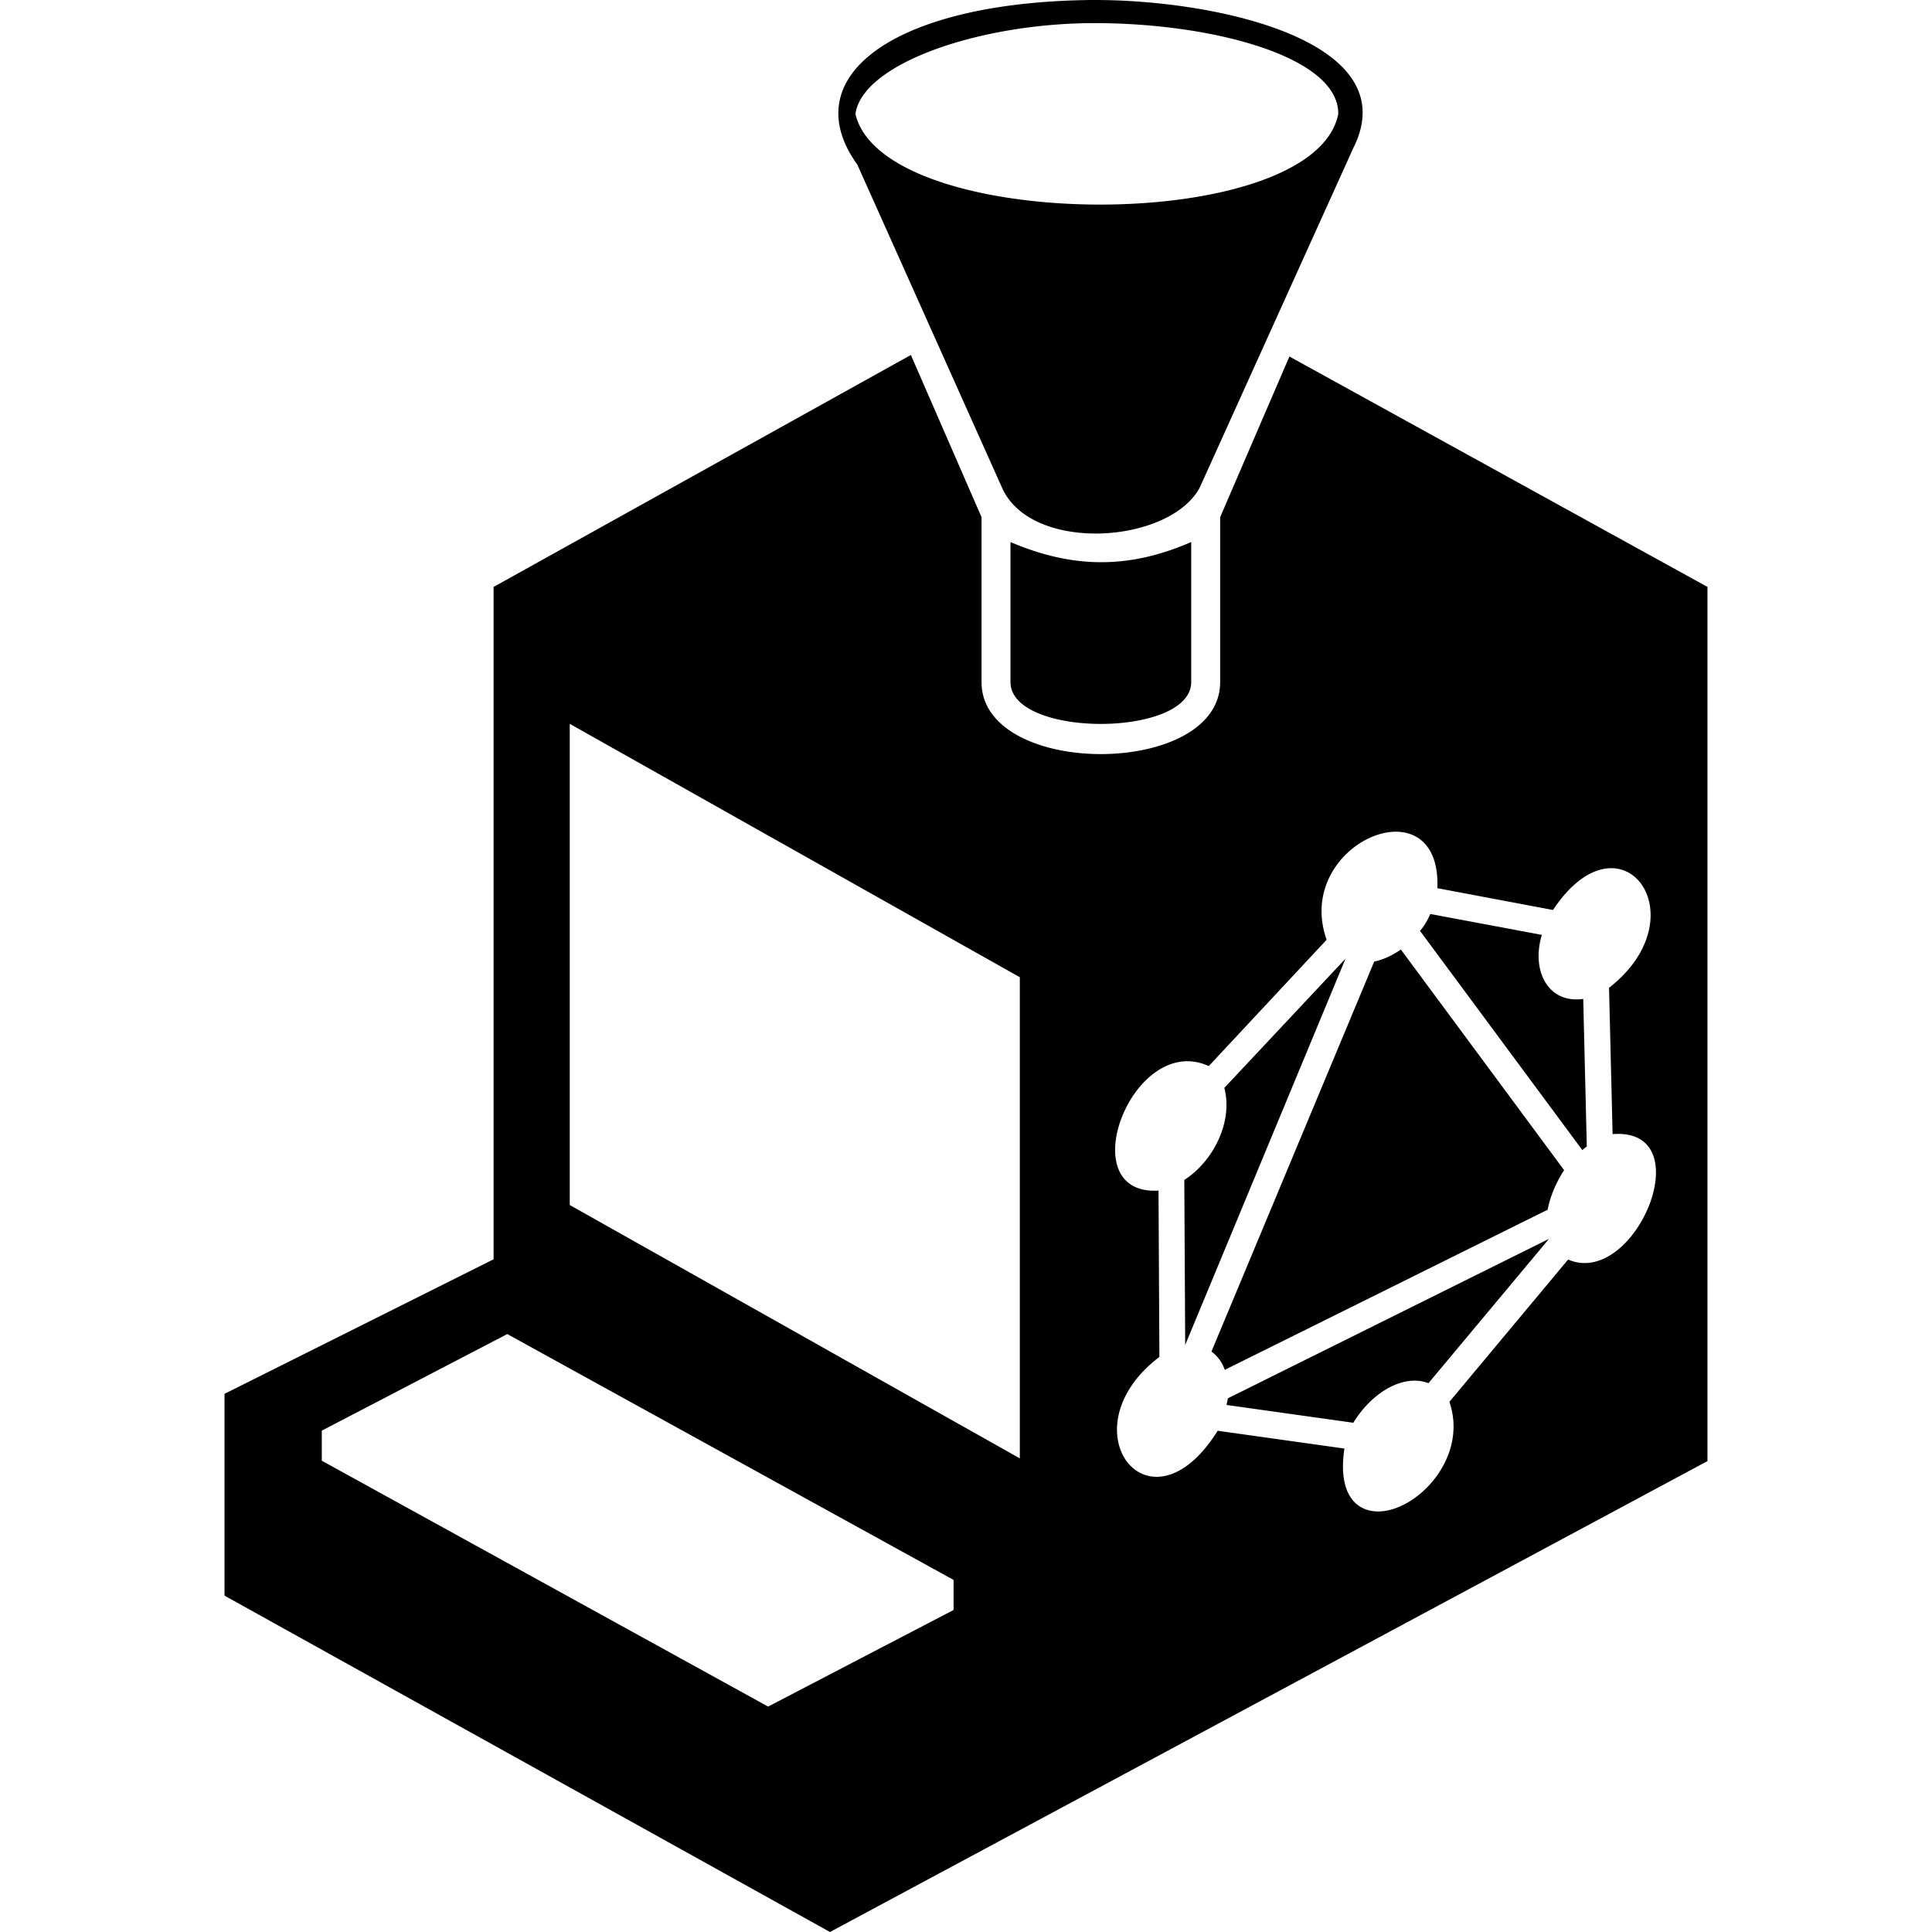
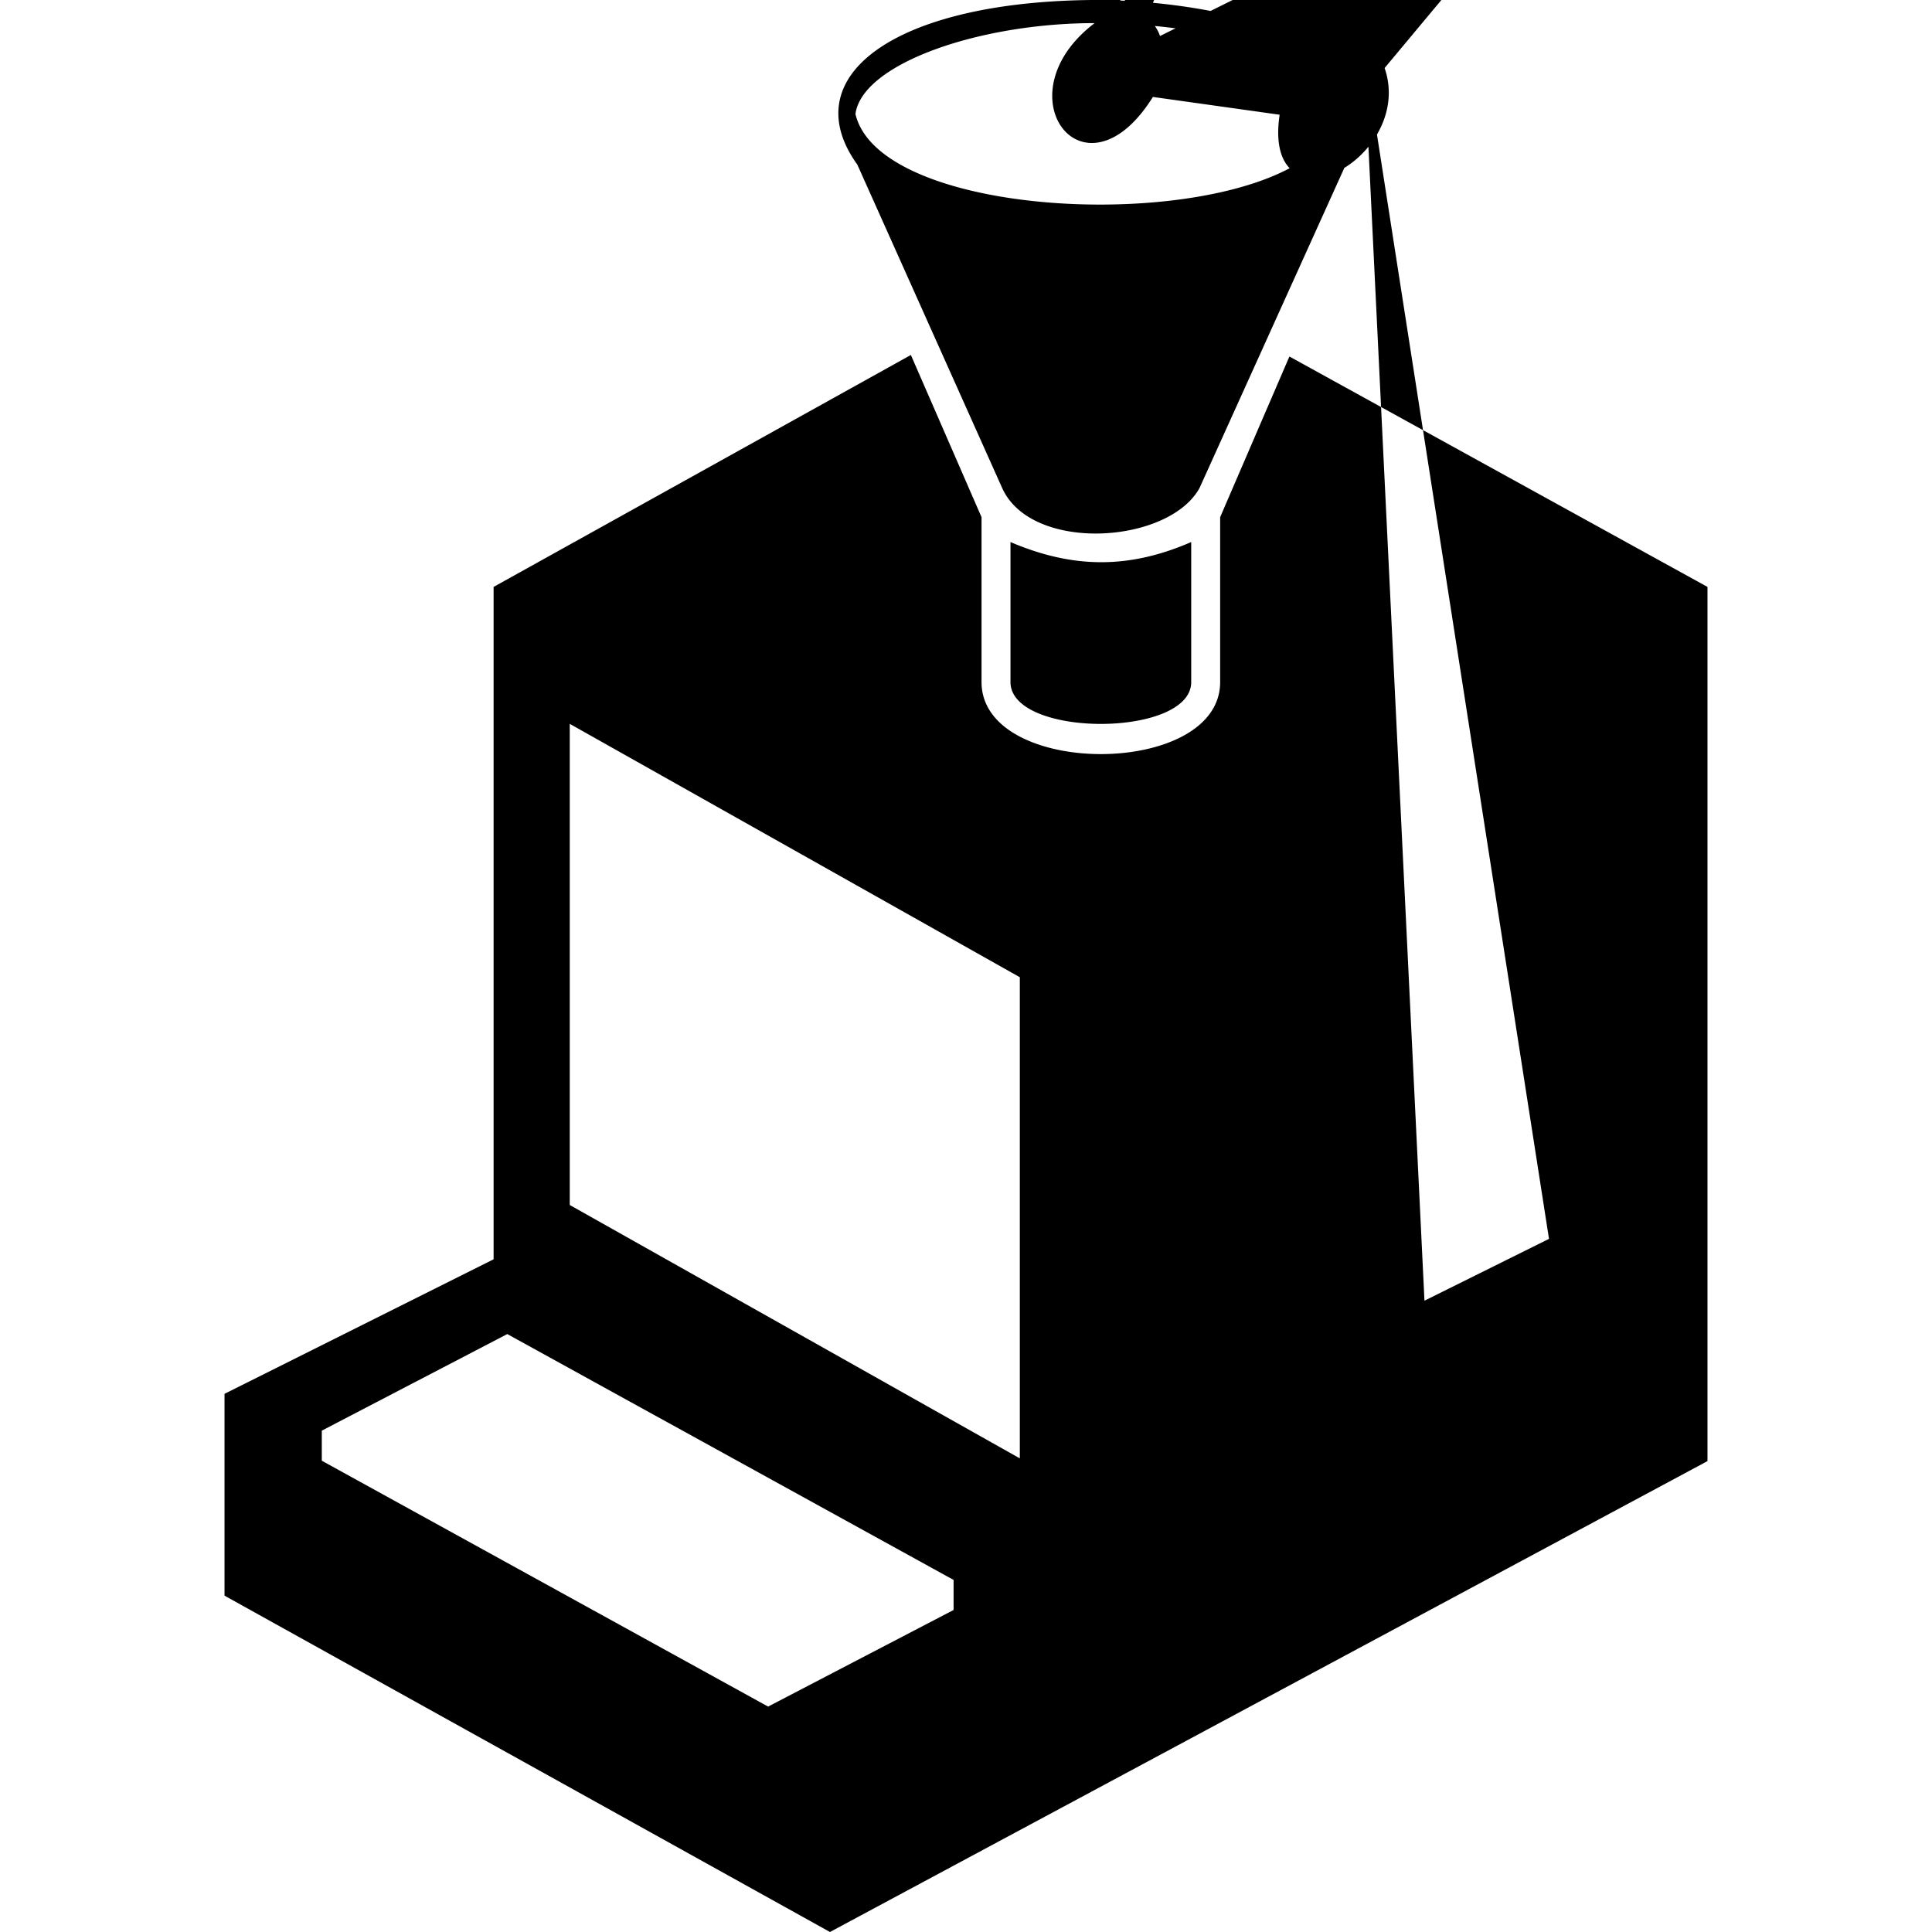
<svg xmlns="http://www.w3.org/2000/svg" width="800" height="800" viewBox="0 0 393 512">
-   <path fill="currentColor" d="M208.288 180.752V143.65c16.953 7.231 31.75 7.007 47.895 0v37.102c0 14.793-47.895 14.793-47.895 0m-7.67 0v-43.695L181.89 94.071L71.31 155.539v178.185L0 369.38v53.483L160.448 512L393 387.207V155.539l-110.793-61.06l-18.354 42.578v43.695c0 25.453-63.235 25.453-63.235 0m5.479-51.398L167.7 43.622C151.038 20.48 176.966.95 228.15.022c32.68-.591 85.526 10.356 70.984 39.223l-40.76 90.118c-8.243 14.846-44.487 17.19-52.277-.009M230.589 6.127c-30.683 0-61.62 10.796-63.386 24.089c7.429 31.646 121.472 32.355 127.95 0c.175-15.236-33.5-24.09-64.564-24.09m17.164 353.476l-.235-44.08c-23.509 1.39-6.864-42.215 13.318-33l31.233-33.473c-9.035-25.609 30.447-42.192 29.347-13.671l30.644 5.775c17.916-27.014 39.322 1.528 14.85 20.625l.943 38.776c23.82-1.838 5.997 40.935-11.786 33.237l-31.469 37.715c4.406 12.77-5.151 25.01-14.378 28.229c-7.91 2.76-15.64-1.228-13.437-15.854l-33.59-4.714c-18.146 29.073-40.622-.475-15.44-19.565m107.253-49.501l-43.255-58.459c-2.239 1.532-4.714 2.711-7.071 3.183l-43.137 103.363c1.65 1.178 2.829 2.828 3.536 4.832l85.566-42.43c.686-3.634 2.201-7.119 4.361-10.49m-5.893-62.348l-29.583-5.54a17.096 17.096 0 0 1-2.71 4.48l43.018 58.104a8.26 8.26 0 0 1 1.179-.943l-.943-39.13c-9.442 1.312-13.827-7.612-10.961-16.971m-94.76 64.94l.236 43.727l42.489-102.362l-32.117 34.239c2.375 9.046-2.984 19.516-10.607 24.397m64.706 53.863L351 328.31l-85.095 42.253l-.354 1.768l33.59 4.714c5.282-8.566 13.657-12.915 19.919-10.49m-125.851 52.142v7.964l-49.151 25.6L25.78 387.104v-7.964l49.151-25.6zM91.49 319.335V191.827l119.273 67.148v127.508z" />
+   <path fill="currentColor" d="M208.288 180.752V143.65c16.953 7.231 31.75 7.007 47.895 0v37.102c0 14.793-47.895 14.793-47.895 0m-7.67 0v-43.695L181.89 94.071L71.31 155.539v178.185L0 369.38v53.483L160.448 512L393 387.207V155.539l-110.793-61.06l-18.354 42.578v43.695c0 25.453-63.235 25.453-63.235 0m5.479-51.398L167.7 43.622C151.038 20.48 176.966.95 228.15.022c32.68-.591 85.526 10.356 70.984 39.223l-40.76 90.118c-8.243 14.846-44.487 17.19-52.277-.009M230.589 6.127c-30.683 0-61.62 10.796-63.386 24.089c7.429 31.646 121.472 32.355 127.95 0c.175-15.236-33.5-24.09-64.564-24.09l-.235-44.08c-23.509 1.39-6.864-42.215 13.318-33l31.233-33.473c-9.035-25.609 30.447-42.192 29.347-13.671l30.644 5.775c17.916-27.014 39.322 1.528 14.85 20.625l.943 38.776c23.82-1.838 5.997 40.935-11.786 33.237l-31.469 37.715c4.406 12.77-5.151 25.01-14.378 28.229c-7.91 2.76-15.64-1.228-13.437-15.854l-33.59-4.714c-18.146 29.073-40.622-.475-15.44-19.565m107.253-49.501l-43.255-58.459c-2.239 1.532-4.714 2.711-7.071 3.183l-43.137 103.363c1.65 1.178 2.829 2.828 3.536 4.832l85.566-42.43c.686-3.634 2.201-7.119 4.361-10.49m-5.893-62.348l-29.583-5.54a17.096 17.096 0 0 1-2.71 4.48l43.018 58.104a8.26 8.26 0 0 1 1.179-.943l-.943-39.13c-9.442 1.312-13.827-7.612-10.961-16.971m-94.76 64.94l.236 43.727l42.489-102.362l-32.117 34.239c2.375 9.046-2.984 19.516-10.607 24.397m64.706 53.863L351 328.31l-85.095 42.253l-.354 1.768l33.59 4.714c5.282-8.566 13.657-12.915 19.919-10.49m-125.851 52.142v7.964l-49.151 25.6L25.78 387.104v-7.964l49.151-25.6zM91.49 319.335V191.827l119.273 67.148v127.508z" />
</svg>